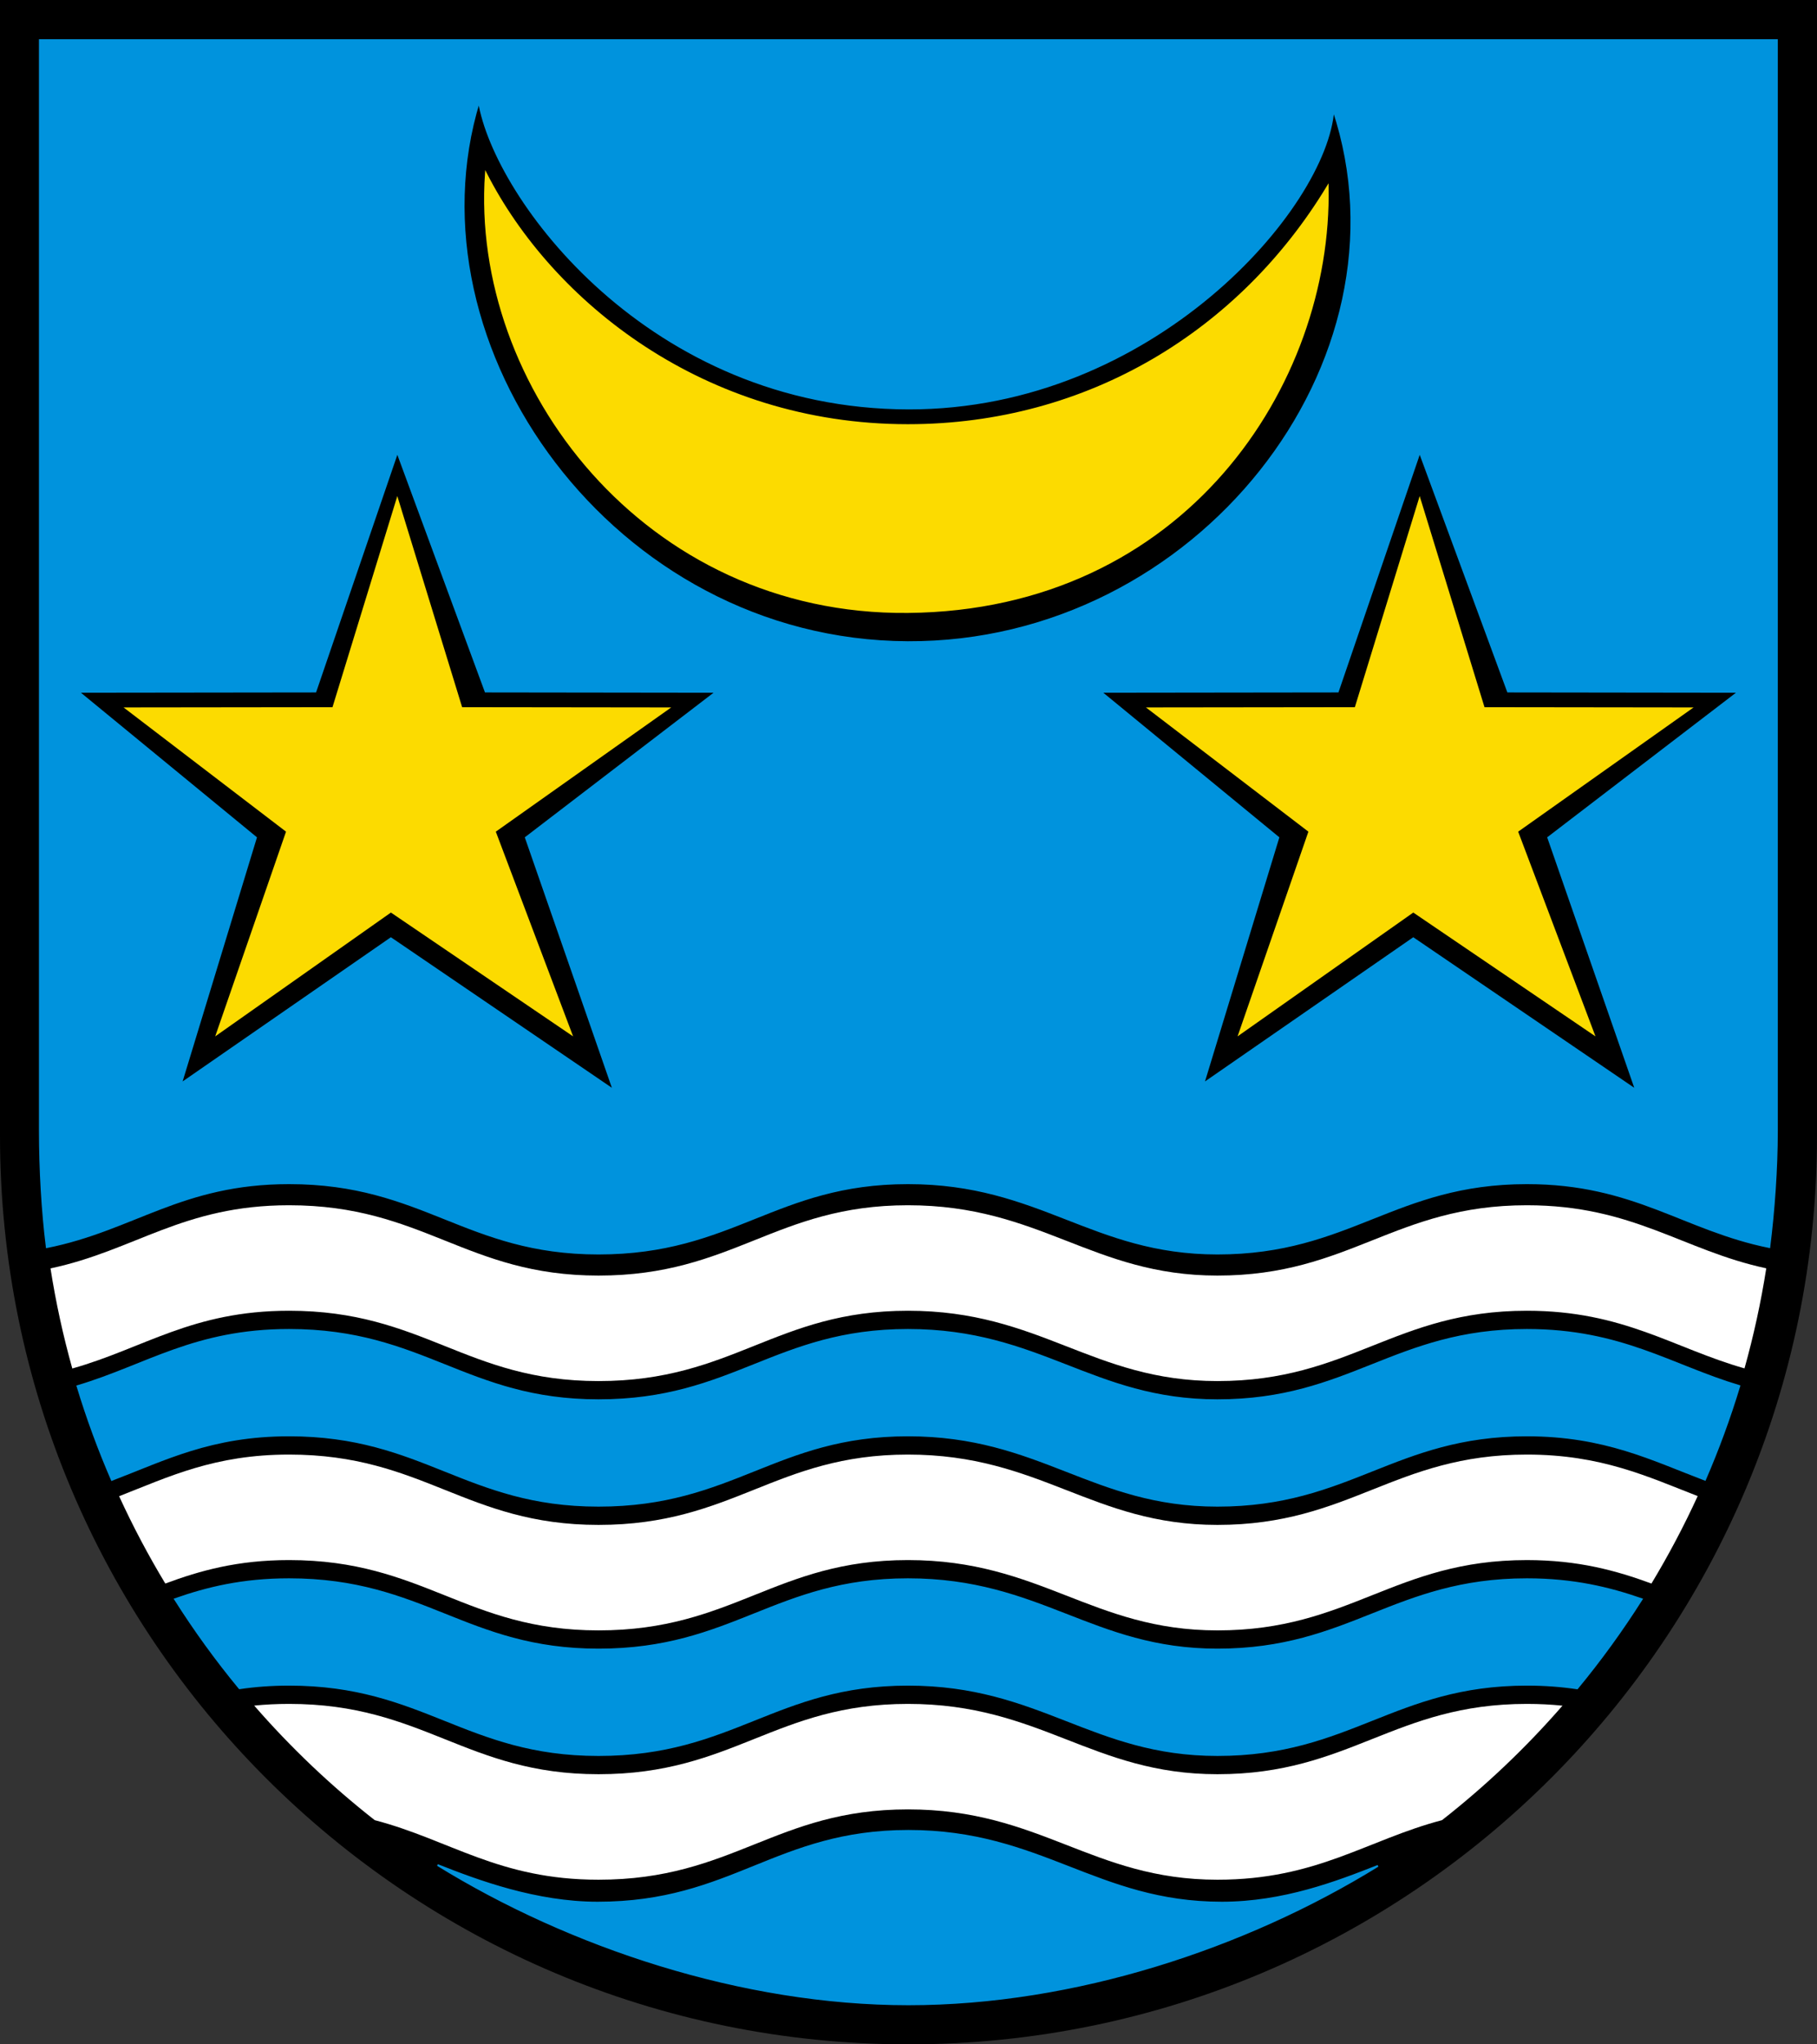
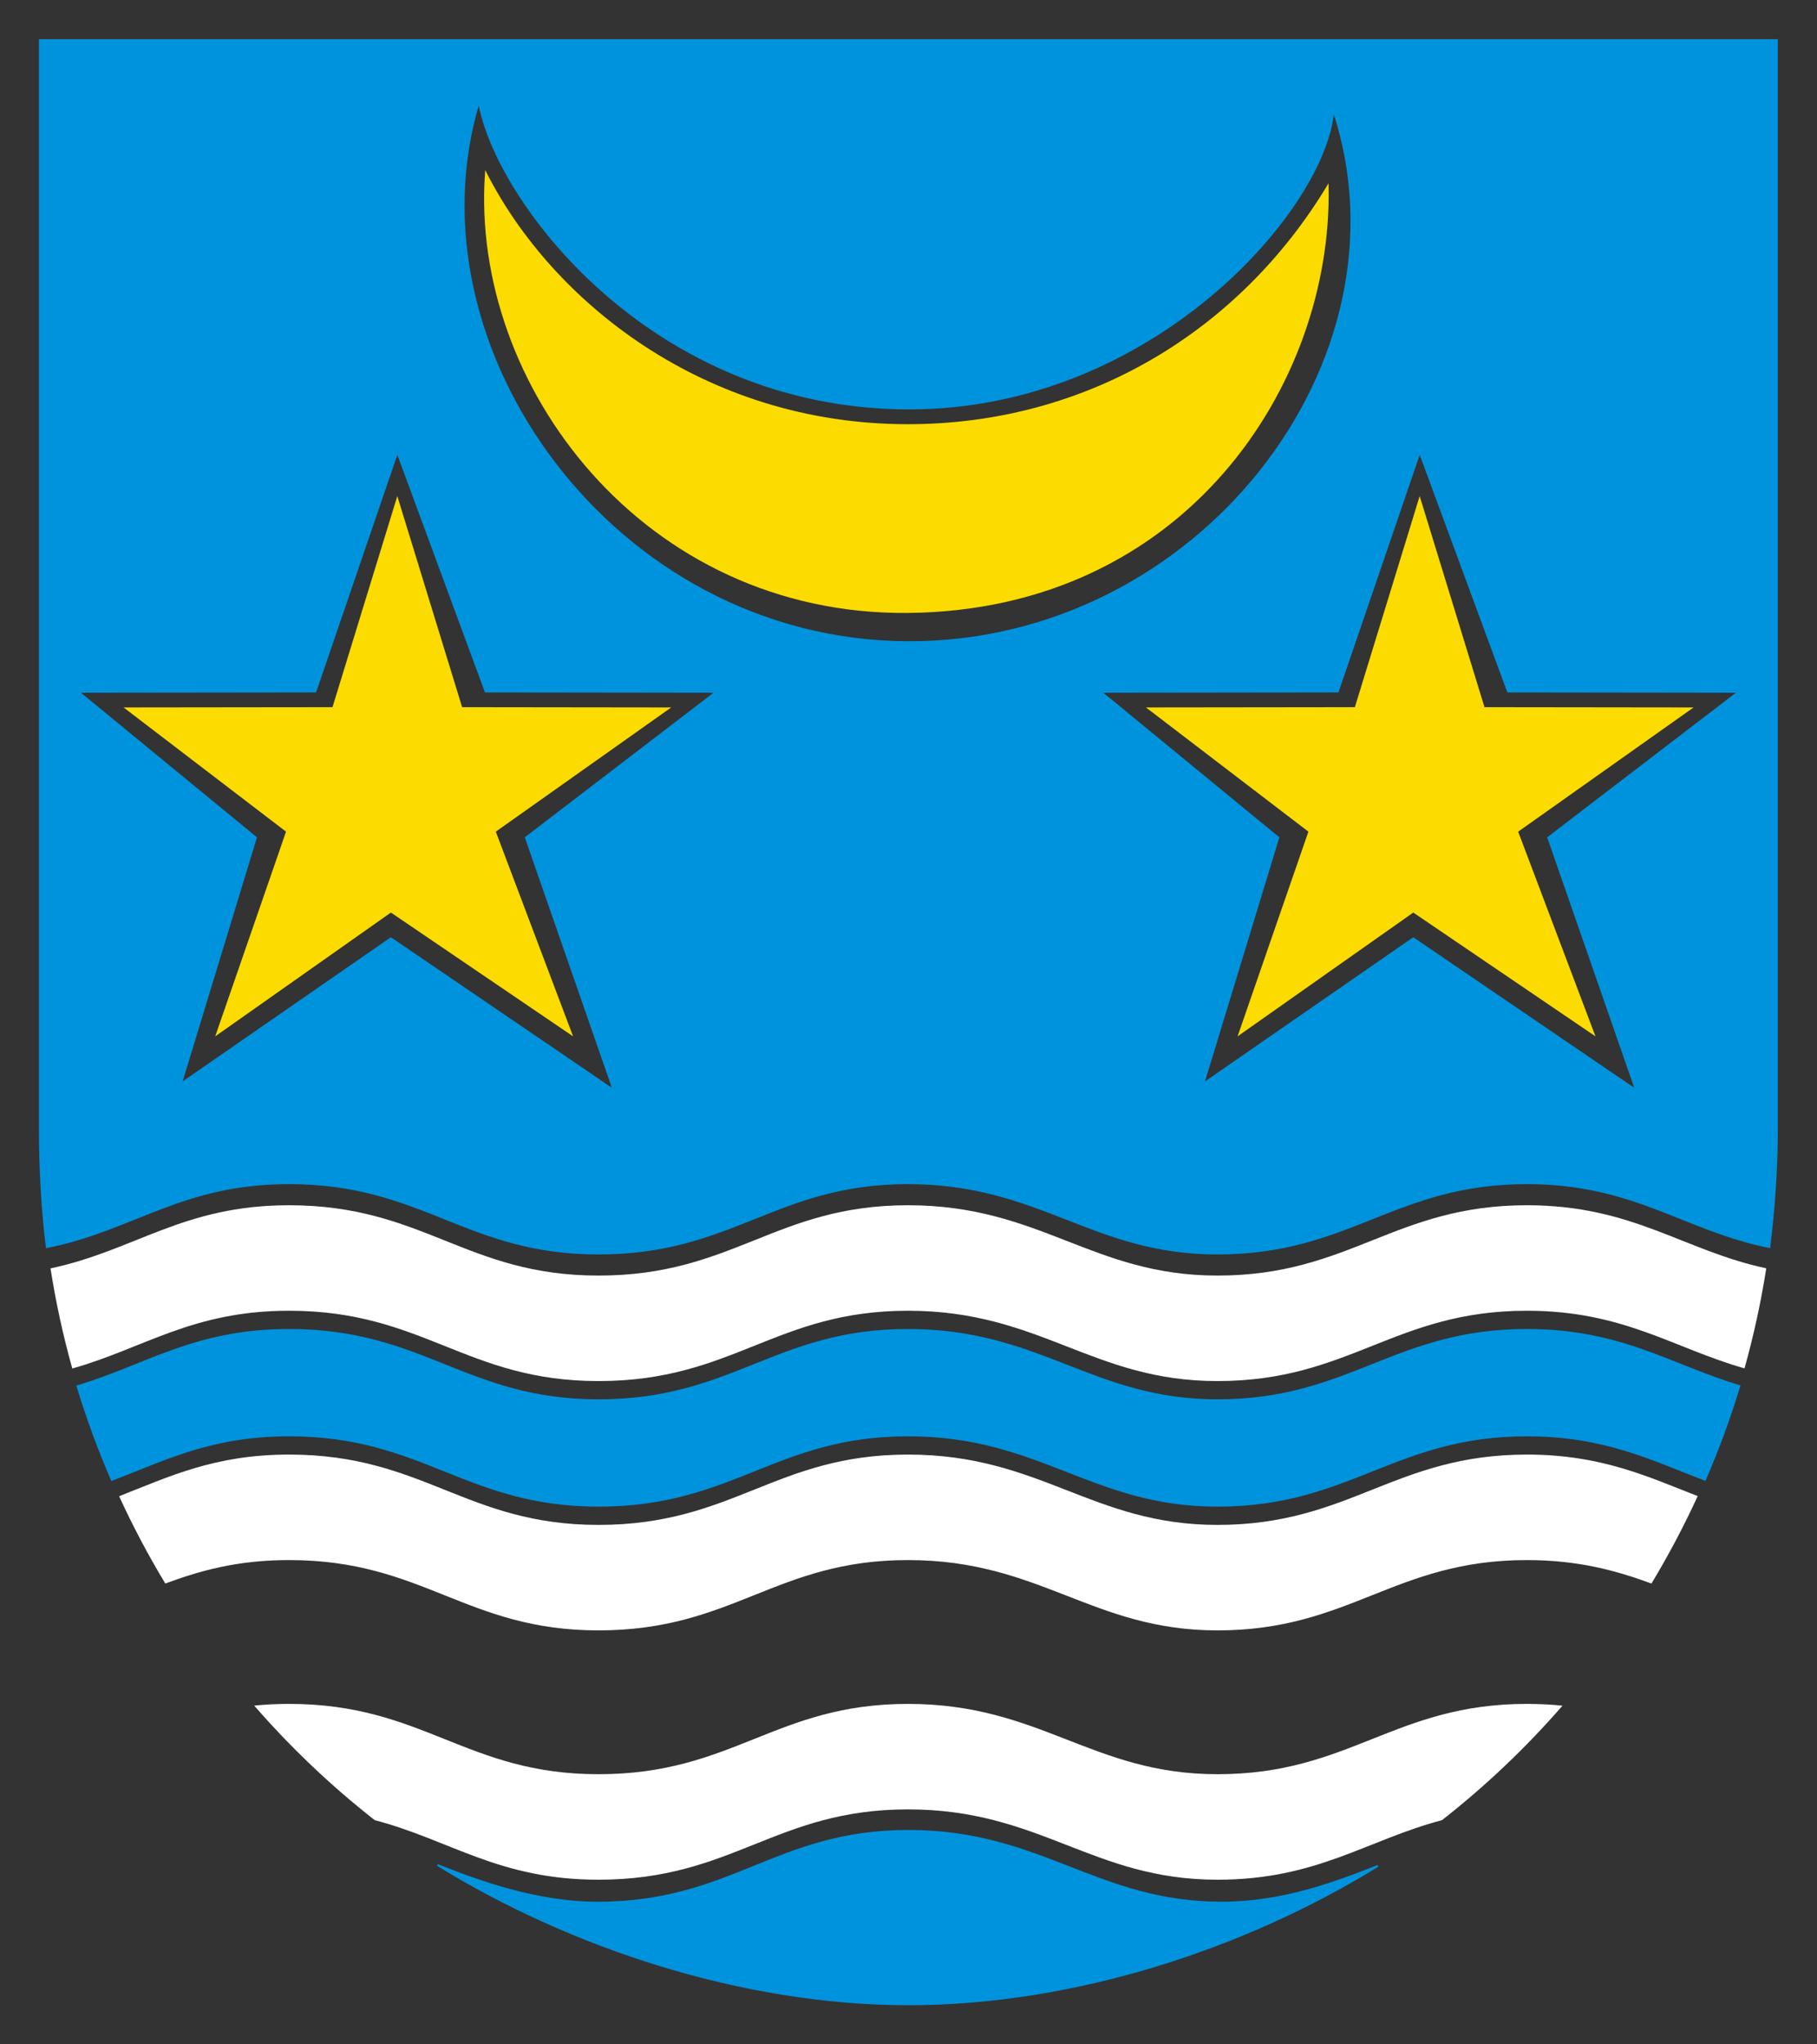
<svg xmlns="http://www.w3.org/2000/svg" width="283.465" height="318.897" viewBox="0 0 283.465 318.897" style="overflow:visible;enable-background:new 0 0 283.465 318.897" xml:space="preserve">
  <rect x="0" y="0" width="283.465" height="318.897" fill="#333333" stroke="none" />
  <g id="CMYK_Wappen">
-     <path style="fill-rule:evenodd;clip-rule:evenodd;" d="M0,0h283.465v177.165c0,78.278-63.455,141.732-141.732,141.732    S0,255.443,0,177.165V0z" />
    <g>
      <path style="fill:#FFFFFF;" d="M141.649,282.244c-20.691,0-27.263,10.971-48.278,10.971c-15.572,0-23.156-6.214-34.907-9.289     c-6.82-5.345-13.119-11.332-18.806-17.87c1.704-0.173,3.508-0.268,5.436-0.268c20.998,0,27.587,10.971,48.277,10.971     c21.016,0,27.587-10.971,48.278-10.971c20.69,0,28.719,10.971,48.276,10.971c20.69,0,27.588-10.971,48.278-10.971     c1.969,0,3.813,0.099,5.556,0.279c-5.684,6.534-11.979,12.516-18.795,17.858c-11.707,3.075-19.466,9.29-35.039,9.29     C170.368,293.215,162.34,282.244,141.649,282.244z" />
      <path style="fill:#FFFFFF;" d="M141.649,204.461c-20.691,0-27.263,10.971-48.278,10.971c-20.69,0-27.279-10.971-48.277-10.971     c-15.115,0-22.62,5.854-33.815,9.01c-1.427-5.091-2.566-10.302-3.399-15.616c13.2-2.795,20.622-9.85,37.215-9.85     c20.998,0,27.587,10.971,48.277,10.971c21.016,0,27.587-10.971,48.278-10.971c20.69,0,28.719,10.971,48.276,10.971     c20.69,0,27.588-10.971,48.278-10.971c16.573,0,24.295,7.039,37.347,9.84c-0.833,5.311-1.971,10.52-3.396,15.608     c-11.112-3.16-18.865-8.992-33.95-8.992c-20.69,0-27.588,10.971-48.278,10.971C170.368,215.433,162.34,204.461,141.649,204.461z" />
      <path style="fill:#FFFFFF;" d="M141.649,243.353c-20.691,0-27.263,10.971-48.278,10.971c-20.69,0-27.279-10.971-48.277-10.971     c-8.013,0-13.887,1.646-19.305,3.662c-2.647-4.384-5.055-8.931-7.204-13.621c7.762-3.035,14.885-6.497,26.509-6.497     c20.998,0,27.587,10.971,48.277,10.971c21.016,0,27.587-10.971,48.278-10.971c20.69,0,28.719,10.971,48.276,10.971     c20.69,0,27.588-10.971,48.278-10.971c11.597,0,18.86,3.447,26.648,6.477c-2.152,4.697-4.563,9.251-7.214,13.642     c-5.478-2.017-11.422-3.662-19.435-3.662c-20.69,0-27.588,10.971-48.278,10.971C170.368,254.323,162.34,243.353,141.649,243.353z     " />
    </g>
    <g>
      <path style="fill-rule:evenodd;clip-rule:evenodd;fill:#0093DD;stroke:#0093DD;stroke-width:0.283;stroke-miterlimit:3.864;" d="     M208.01,17.129c-1.045,15.228-28.14,46.656-66.271,46.593c-40.438-0.068-64.579-32.865-67.014-47.877     c-11.699,38.207,20.896,84.124,66.896,84.323C186.709,100.363,221.129,56.485,208.01,17.129z M95.729,170.038l-13.692-39.374     l29.695-22.744l-35.974-0.047L61.983,70.528l-12.775,37.345l-36.973,0.046l27.694,22.745l-11.692,38.374l32.746-22.669     L95.729,170.038z M255.228,170.038l-13.692-39.374l29.695-22.744l-35.974-0.047l-13.775-37.345l-12.775,37.345l-36.974,0.046     l27.695,22.745l-11.692,38.374l32.746-22.669L255.228,170.038z M276.028,194.533c-13.408-2.713-21.006-9.962-37.824-9.962     c-20.69,0-27.588,10.971-48.278,10.971c-19.558,0-27.586-10.971-48.276-10.971c-20.691,0-27.263,10.971-48.278,10.971     c-20.69,0-27.279-10.971-48.277-10.971c-16.836,0-24.23,7.264-37.799,9.971c-0.71-5.648-1.076-12.222-1.076-18.064V6.26h270.99     v170.218C277.209,182.317,276.738,188.888,276.028,194.533z" />
      <path style="fill-rule:evenodd;clip-rule:evenodd;fill:#0093DD;stroke:#0093DD;stroke-width:0.283;stroke-miterlimit:3.864;" d="     M68.259,290.926c6.352,2.52,15.415,5.863,24.975,5.863c21.016,0,27.809-11.192,48.499-11.192s29.318,11.192,48.876,11.192     c9.594,0,17.944-3.202,24.356-5.731c-20.613,12.731-47.281,21.595-73.251,21.595C115.763,312.652,88.863,303.641,68.259,290.926z     " />
-       <path style="fill:#0093DD;stroke:#0093DD;stroke-width:0.283;stroke-miterlimit:3.864;" d="M141.649,262.798     c-20.691,0-27.263,10.971-48.278,10.971c-20.69,0-27.279-10.971-48.277-10.971c-2.815,0-5.366,0.203-7.726,0.554     c-3.637-4.406-7.001-9.046-10.069-13.896c5.009-1.758,10.521-3.115,17.795-3.115c20.998,0,27.587,10.971,48.277,10.971     c21.016,0,27.587-10.971,48.278-10.971c20.69,0,28.719,10.971,48.276,10.971c20.69,0,27.588-10.971,48.278-10.971     c7.281,0,12.854,1.359,17.922,3.12c-3.071,4.852-6.439,9.496-10.078,13.904c-2.4-0.359-4.991-0.568-7.844-0.568     c-20.69,0-27.588,10.971-48.278,10.971C170.368,273.769,162.34,262.798,141.649,262.798z" />
      <path style="fill:#0093DD;stroke:#0093DD;stroke-width:0.283;stroke-miterlimit:3.864;" d="M141.649,223.907     c-20.691,0-27.263,10.971-48.278,10.971c-20.69,0-27.279-10.971-48.277-10.971c-12.189,0-19.429,3.807-27.646,6.936     c-2.055-4.738-3.85-9.615-5.365-14.615c10.758-3.202,18.261-8.777,33.012-8.777c20.998,0,27.587,10.971,48.277,10.971     c21.016,0,27.587-10.971,48.278-10.971c20.69,0,28.719,10.971,48.276,10.971c20.69,0,27.588-10.971,48.278-10.971     c14.72,0,22.457,5.552,33.147,8.757c-1.515,4.999-3.308,9.876-5.361,14.613c-8.231-3.125-15.627-6.914-27.786-6.914     c-20.69,0-27.588,10.971-48.278,10.971C170.368,234.878,162.34,223.907,141.649,223.907z" />
    </g>
    <g>
      <path style="fill-rule:evenodd;clip-rule:evenodd;fill:#FCDB00;stroke:#FCDB00;stroke-width:0.295;stroke-miterlimit:3.864;" d="     M207.125,29.102c-13.587,22.448-37.251,37.216-65.504,37.216c-31.839-0.001-55.604-19.231-65.814-39.248     c-2.3,33,24.786,68.768,65.821,68.396C184.69,95.074,207.728,60.013,207.125,29.102z" />
      <path style="fill:#FCDB00;stroke:#FCDB00;stroke-width:0.283;stroke-miterlimit:3.864;" d="M89.118,161.295l-28.135-19.119     L33.85,161.295l10.938-31.617l-25.091-19.183l32.277-0.039l10.009-32.593l10.009,32.593l32.277,0.04l-27.091,19.182     L89.118,161.295z" />
      <path style="fill:#FCDB00;stroke:#FCDB00;stroke-width:0.283;stroke-miterlimit:3.864;" d="M248.616,161.295l-28.135-19.119     l-27.134,19.119l10.938-31.617l-25.091-19.183l32.277-0.039l10.009-32.593l10.009,32.593l32.277,0.04l-27.091,19.182     L248.616,161.295z" />
    </g>
  </g>
</svg>